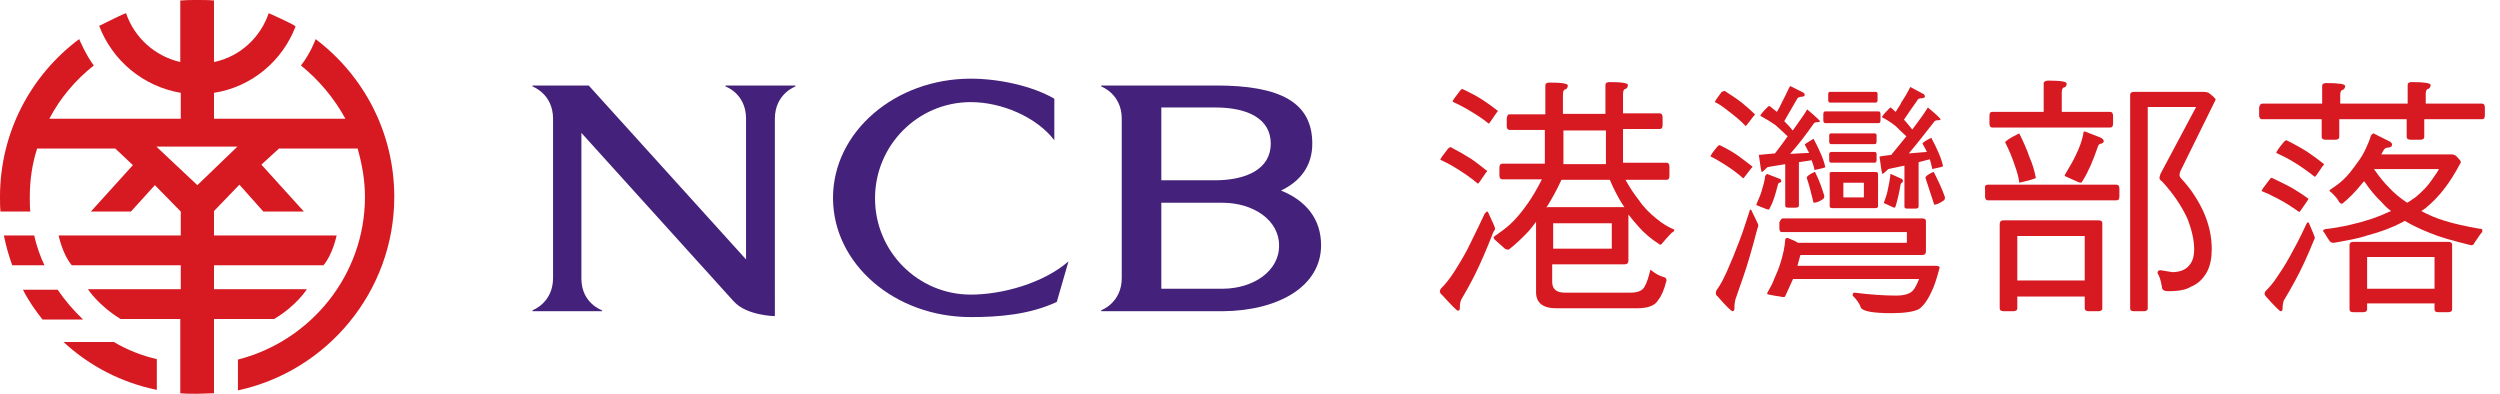
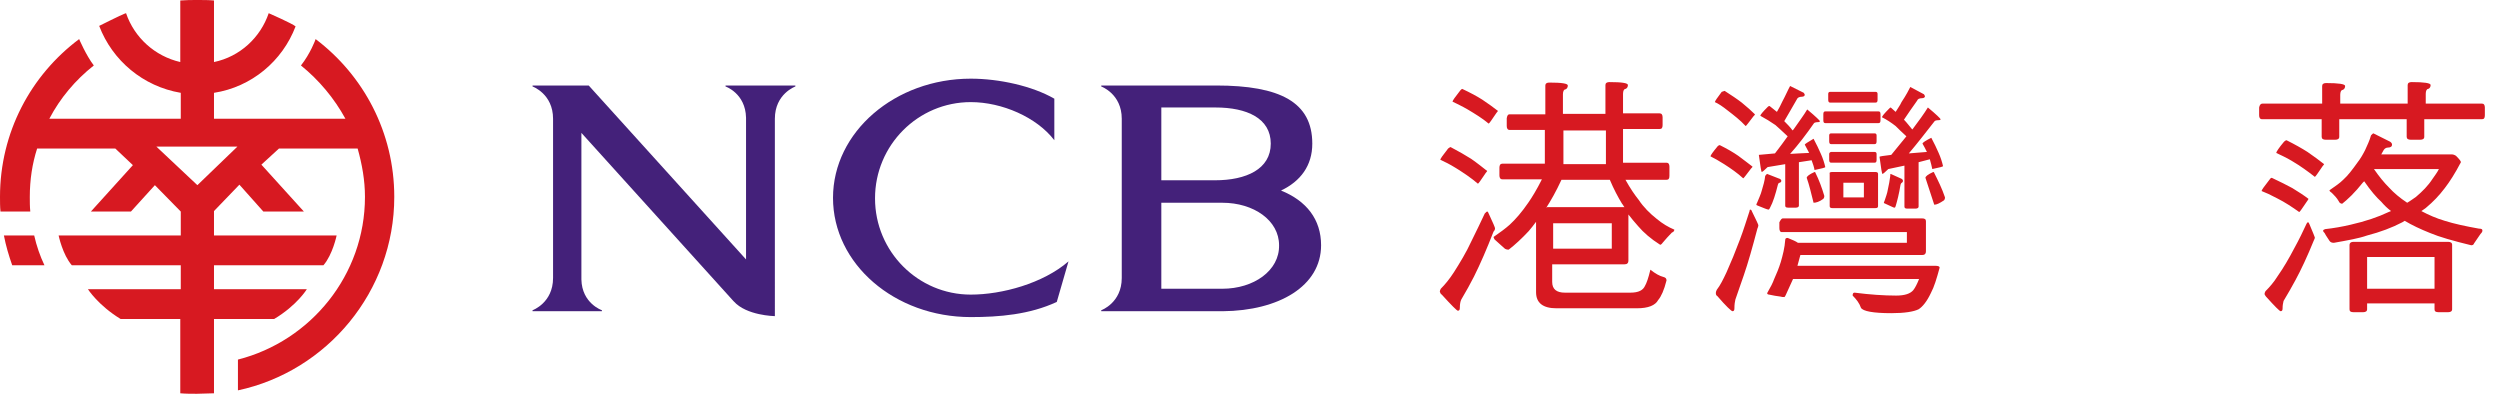
<svg xmlns="http://www.w3.org/2000/svg" version="1.1" id="Layer_1" x="0px" y="0px" viewBox="0 0 511.7 80.7" style="enable-background:new 0 0 511.7 80.7;" xml:space="preserve">
  <style type="text/css">
	.st0{fill:#44217A;}
	.st1{fill:#D71921;}
</style>
  <g>
    <path class="st0" d="M157.6,17.5L157.6,17.5l-3.9,0v0h-5.2v0.2c0,0,4.1,1.4,4.2,6.4v29l-32.2-35.6h-6.4h-3.9H109v0.2   c0,0,4.2,1.5,4.2,6.6v32.6c0,5.1-4.2,6.6-4.2,6.6v0.2h4.2h0.9h3.9h1h4.2v-0.2c0,0-4.1-1.4-4.2-6.3v-30l31.1,34.4c0,0,0,0,0,0   l0.1,0.1h0c2.6,2.9,8.3,3,8.3,3l0,0l0.1,0V24.3c0-5.1,4.2-6.6,4.2-6.6v-0.2L157.6,17.5L157.6,17.5z" />
    <path class="st0" d="M270.4,50.2c0-5.3-3-9.1-8.2-11.2c4-1.9,6.4-5.1,6.4-9.6c0-8.5-6.6-11.9-19.7-11.9v0h-11.2v0h-7.2h-0.9h-4.2   v0.2c0,0,4.2,1.5,4.2,6.6v32.6c0,5.1-4.2,6.6-4.2,6.6v0.2h5.2v0h6.3h0.9h12.5v0C261.7,63.6,270.4,58.6,270.4,50.2 M248.8,22   L248.8,22c6.4,0,11.3,2.2,11.3,7.4c0,5.2-5,7.5-11.4,7.5h-11V22H248.8z M250.2,59.1L250.2,59.1l-12.5,0V41.5h12.5v0   c6.4,0,11.6,3.6,11.6,8.7C261.9,55.4,256.6,59.1,250.2,59.1" />
    <path class="st0" d="M198.7,60.3c-10.8,0-19.6-8.8-19.6-19.7c0-10.9,8.8-19.7,19.6-19.7c6.4,0,13.5,3.1,17.1,7.8v-8.5   c-4.5-2.6-11.3-4.1-17.1-4.1c-15.5,0-28.2,10.9-28.2,24.4c0,13.5,12.6,24.4,28.2,24.4c5.8,0,12-0.5,17.6-3.1l2.4-8.3   C213.5,58,205.1,60.3,198.7,60.3" />
-     <path class="st1" d="M23.3,70H13c5.3,4.9,11.8,8.3,19.1,9.8v-6.3C29,72.8,26,71.6,23.3,70" />
-     <path class="st1" d="M11.8,59.3H4.7c1.1,2.2,2.5,4.2,4,6.1l8.3,0C15.1,63.6,13.3,61.5,11.8,59.3" />
    <path class="st1" d="M61.6,13.4c3.7,3,6.8,6.7,9.1,10.9H43.8V19c7.7-1.2,14-6.5,16.7-13.6C59.8,4.8,55,2.7,55,2.7   c-1.7,5-5.9,8.9-11.2,10V0.1C42.7,0,41.6,0,40.4,0c-1.2,0-2.3,0-3.5,0.1l0,12.6c-5.2-1.2-9.4-5-11.1-10l-0.3,0.1   c-0.6,0.2-5.2,2.5-5.2,2.5C23,12.4,29.3,17.7,37,19l0,5.3H10.1c2.2-4.2,5.3-7.9,9.1-10.9c-1.6-2.1-3-5.4-3-5.4   C6.3,15.4,0,27.1,0,40.3c0,1,0,2,0.1,3h6.1c-0.1-1-0.1-2-0.1-3c0-3.5,0.5-6.8,1.5-9.9h16l3.6,3.4l-8.6,9.5l8.2,0l4.9-5.4l5.3,5.4   v4.9H12c0,0,0.8,3.9,2.7,6.1h22.3v4.9H18c0,0,2.1,3.3,6.7,6.1h12.2v15.2c1.1,0.1,2.3,0.1,3.4,0.1c1.2,0,2.3-0.1,3.5-0.1l0-15.2   h12.3c4.7-2.8,6.7-6.1,6.7-6.1h-19v-4.9h22.4c1.9-2.2,2.7-6.1,2.7-6.1H43.8v-5l5.2-5.4l4.9,5.5l8.3,0l-8.7-9.6l3.6-3.3h16.1   c0.9,3.2,1.5,6.5,1.5,9.9c0,16-11.1,29.5-26,33.3l0,6.3C66.9,76,80.7,59.7,80.7,40.3c0-13.2-6.3-24.9-16.1-32.3   C64.6,8.1,63.5,11,61.6,13.4 M40.4,37.9L32,30h16.6L40.4,37.9z" />
    <path class="st1" d="M7,48.2H0.8c0.4,2.1,1,4.1,1.7,6.1l6.6,0C8.2,52.4,7.5,50.4,7,48.2" />
    <path class="st1" d="M60.5,5.7C60.5,5.8,60.5,5.8,60.5,5.7L60.5,5.7L60.5,5.7z" />
  </g>
  <g>
    <path class="st1" d="M296.9,30.1c1.7,0.9,3.1,1.7,4.2,2.4c1.3,0.9,2.4,1.8,3.3,2.5c0,0-0.1,0.2-0.3,0.4c-1,1.5-1.5,2.2-1.6,2.2   c-1.4-1.2-2.9-2.2-4.5-3.2c-1.3-0.8-2.3-1.3-3.2-1.7c0-0.2,0.5-0.9,1.6-2.3C296.7,30.2,296.8,30.1,296.9,30.1z M304.4,43.3   c0.1,0,0.2,0.1,0.3,0.4c0.9,1.9,1.3,2.9,1.3,3c0,0.3-0.1,0.5-0.3,0.7c-1.4,3.6-2.7,6.6-4,9.2c-0.7,1.4-1.6,3-2.6,4.7   c-0.2,0.4-0.3,1-0.3,1.7c0,0.4-0.1,0.6-0.4,0.6c-0.2,0-1.3-1.1-3.3-3.3c-0.2-0.1-0.3-0.3-0.4-0.6c0-0.2,0.1-0.4,0.2-0.6   c0.9-0.9,1.8-2,2.7-3.4c1.2-1.9,2.5-4,3.6-6.4c1-2,1.9-3.9,2.7-5.6C304.2,43.4,304.3,43.3,304.4,43.3z M299.3,18.2   c1.7,0.8,3,1.5,4.1,2.2c1.2,0.8,2.3,1.6,3.2,2.3c0,0-0.1,0.2-0.3,0.4c-1,1.5-1.5,2.2-1.6,2.2c-1.3-1.1-2.8-2-4.3-2.9   c-1.2-0.7-2.3-1.2-3.1-1.6c0-0.2,0.5-0.9,1.6-2.3C299.1,18.3,299.2,18.2,299.3,18.2z M309,23.4h7.3v-5.9c0-0.4,0.3-0.6,0.8-0.6   c2.6,0,3.8,0.2,3.8,0.6c0,0.4-0.2,0.7-0.5,0.8c-0.3,0-0.5,0.4-0.5,1v4h8.7v-5.9c0-0.4,0.3-0.6,0.8-0.6c2.6,0,3.8,0.2,3.8,0.6   c0,0.4-0.2,0.7-0.5,0.8c-0.3,0-0.5,0.4-0.5,1v4h7.5c0.4,0,0.6,0.3,0.6,0.8v1.6c0,0.6-0.2,0.8-0.6,0.8h-7.5v6.9h8.9   c0.4,0,0.6,0.3,0.6,0.8V36c0,0.6-0.2,0.8-0.6,0.8h-8.4c1,1.8,1.9,3.1,2.7,4.1c1,1.5,2.3,2.8,3.7,3.9c1.2,1,2.4,1.7,3.6,2.2   c0,0.3-0.2,0.5-0.5,0.6c-0.7,0.7-1.3,1.4-1.9,2.1c-0.2,0.3-0.4,0.4-0.5,0.4c-1.9-1.2-3.4-2.5-4.5-3.8c-0.7-0.8-1.4-1.6-2-2.4v9.4   c0,0.6-0.3,0.8-0.8,0.8h-14.8v3.6c0,1.5,0.9,2.2,2.6,2.2h13.4c1.7,0,2.6-0.5,3-1.4c0.3-0.5,0.7-1.6,1.1-3.3c1,0.8,1.9,1.3,2.7,1.5   c0.4,0.1,0.6,0.3,0.6,0.7c-0.5,2-1.1,3.3-1.7,4c-0.6,1.1-2,1.7-4.4,1.7h-16.4c-2.8,0-4.2-1.1-4.2-3.3V45.4c-0.5,0.7-1,1.3-1.5,1.9   c-1.4,1.5-2.8,2.8-4.1,3.8c-0.4,0-0.7-0.1-0.9-0.3c-0.7-0.6-1.3-1.2-2-1.8c-0.1-0.2-0.2-0.4-0.2-0.5c1.3-0.9,2.4-1.7,3.3-2.5   c1.2-1.1,2.5-2.6,3.8-4.5c0.7-1,1.7-2.6,2.8-4.8h-8.1c-0.4,0-0.6-0.3-0.6-0.8v-1.6c0-0.5,0.2-0.8,0.6-0.8h8.7v-6.9H309   c-0.4,0-0.6-0.3-0.6-0.8v-1.6C308.5,23.7,308.6,23.4,309,23.4z M316.5,42.5c0.1,0,0.1-0.1,0.2-0.1h15.8c-0.2-0.2-0.3-0.5-0.5-0.7   c-0.8-1.3-1.7-3-2.5-4.9h-9.9C318.5,39.2,317.4,41.1,316.5,42.5z M317.9,45.7v5.2h12v-5.2H317.9z M320,33.6h8.7v-6.9H320V33.6z" />
    <path class="st1" d="M352,29.7c1.6,0.8,2.8,1.5,3.8,2.2c1.1,0.8,2.1,1.6,2.9,2.2c0,0.1-0.1,0.2-0.3,0.4c-1,1.3-1.5,2-1.6,2   c-1.2-1.1-2.5-2-3.9-2.9c-1.1-0.7-2-1.2-2.8-1.6c0-0.2,0.5-0.9,1.5-2.1C351.7,29.8,351.9,29.7,352,29.7z M353,18.6   c1.4,0.9,2.6,1.7,3.5,2.4c1.1,0.9,2,1.7,2.7,2.4c0,0.1-0.1,0.2-0.3,0.4c-1,1.3-1.5,2-1.6,2c-1.1-1.2-2.4-2.2-3.7-3.2   c-1-0.8-1.9-1.4-2.6-1.7c0-0.2,0.5-0.9,1.4-2.1C352.8,18.7,352.9,18.6,353,18.6z M358.2,42.9c0.2,0,0.3,0.1,0.4,0.4   c0.9,1.8,1.3,2.7,1.3,2.8c0,0.2-0.1,0.5-0.2,0.7c-1,3.8-1.9,7-2.8,9.6c-0.5,1.5-1.1,3.1-1.7,4.9c-0.1,0.4-0.2,1-0.2,1.8   c0,0.4-0.1,0.6-0.4,0.6c-0.2,0-1.3-1-3.1-3.1c-0.2-0.1-0.3-0.3-0.3-0.6c0-0.3,0.1-0.5,0.2-0.7c0.7-0.9,1.3-2.1,2-3.6   c0.9-2,1.8-4.2,2.7-6.6c0.8-2.1,1.4-4.1,2-5.9C358.1,43,358.2,42.9,358.2,42.9z M361.7,35.6l2.3,0.9c0.4,0.1,0.6,0.3,0.6,0.5   c0,0.2-0.1,0.3-0.3,0.4c-0.2,0-0.3,0.1-0.4,0.4c-0.5,2-1,3.6-1.6,4.7c-0.1,0.2-0.2,0.4-0.3,0.4c-0.2,0-0.4-0.1-0.7-0.2   c-0.5-0.2-1-0.4-1.5-0.6c-0.2-0.1-0.3-0.1-0.3-0.2c0-0.1,0-0.2,0.1-0.3c0.4-1,0.8-1.8,1-2.6c0.3-1,0.6-2,0.7-3   C361.6,35.7,361.6,35.6,361.7,35.6z M366.4,17.6l2.8,1.4c0.1,0.2,0.2,0.3,0.2,0.4c0,0.2-0.2,0.4-0.6,0.4c-0.5,0-0.9,0.2-1,0.5   c-0.9,1.6-1.8,3.1-2.6,4.5c0.6,0.6,1.2,1.2,1.7,1.9c0.1-0.1,0.1-0.1,0.2-0.2c1.1-1.6,2.1-2.9,2.8-4.1c1.8,1.5,2.6,2.3,2.6,2.4   c0,0.1-0.1,0.2-0.4,0.2c-0.4,0-0.7,0.1-0.8,0.2c-1.6,2.3-3.2,4.4-4.9,6.3c1.1-0.1,2.4-0.1,3.9-0.2c-0.3-0.6-0.6-1.1-0.9-1.7   c0-0.1,0.6-0.5,1.8-1.2c0.6,1.1,1.1,2.2,1.5,3.1c0.4,0.9,0.7,1.8,0.9,2.7c0,0.1-0.7,0.3-2.2,0.6c-0.1-0.6-0.3-1.2-0.6-2l-2.6,0.4   v8.9c0,0.2-0.2,0.4-0.6,0.4h-1.6c-0.4,0-0.6-0.1-0.6-0.4v-8.5l-3.6,0.6c-0.7,0.7-1.1,1-1.2,1c-0.1,0-0.3-1.2-0.6-3.5   c0,0,1.1-0.1,3.3-0.3c1-1.3,1.9-2.5,2.6-3.5c-1.1-1-1.9-1.8-2.5-2.3c-1-0.7-2-1.3-3.1-1.9c0-0.2,0.5-0.8,1.5-1.8   c0.1-0.1,0.2-0.2,0.4-0.2c0.5,0.4,1,0.8,1.5,1.2c0.4-0.7,0.8-1.4,1.1-2.1C365.5,19.5,366,18.3,366.4,17.6z M364.9,44.7h28.5   c0.6,0,0.8,0.2,0.8,0.6v6.1c0,0.6-0.3,0.8-0.8,0.8h-24.9c-0.2,0.8-0.4,1.5-0.6,2.2h28.1c0.7,0,1,0.1,1,0.4   c-0.6,2.2-1.1,3.9-1.8,5.2c-0.8,1.7-1.7,2.8-2.5,3.3c-1,0.5-2.9,0.8-5.6,0.8c-3.7,0-5.8-0.4-6.2-1.1c-0.3-0.9-0.9-1.7-1.7-2.5   c0-0.4,0.1-0.6,0.4-0.6c3.1,0.4,6,0.6,8.5,0.6c1.8,0,2.9-0.4,3.5-1.1c0.4-0.5,0.8-1.3,1.2-2.3h-25.8c-0.5,1.1-1,2.2-1.5,3.3   c-0.1,0.2-0.2,0.4-0.3,0.4c-0.3,0-0.5,0-0.8-0.1c-0.7-0.1-1.5-0.2-2.3-0.4c-0.2,0-0.4-0.1-0.4-0.3c0.7-1.2,1.2-2.2,1.4-2.8   c0.5-1.1,1-2.3,1.4-3.6c0.4-1.4,0.8-2.9,0.9-4.5c0-0.3,0.2-0.4,0.5-0.4c1,0.4,1.7,0.7,2.1,1h22.3v-2.2h-25.7   c-0.2,0-0.4-0.3-0.4-0.8v-1.2C364.5,44.9,364.7,44.7,364.9,44.7z M371.4,35.2c0.1,0,0.2,0.1,0.2,0.2c0.7,1.4,1.3,3,1.8,4.7   c0,0.3-0.1,0.5-0.2,0.6c-0.8,0.6-1.5,0.8-2,0.8c-0.5-2-0.9-3.7-1.4-5.1C369.8,36.1,370.3,35.7,371.4,35.2z M373.6,22.8h10.9   c0.3,0,0.4,0.2,0.4,0.6v1.2c0,0.4-0.1,0.6-0.4,0.6h-10.9c-0.3,0-0.4-0.2-0.4-0.6v-1.2C373.2,23,373.3,22.8,373.6,22.8z M374.6,18.8   h9.3c0.2,0,0.4,0.1,0.4,0.4v1.2c0,0.4-0.1,0.6-0.4,0.6h-9.3c-0.3,0-0.4-0.2-0.4-0.6v-1.2C374.2,18.9,374.4,18.8,374.6,18.8z    M374.8,27.3h8.9c0.2,0,0.4,0.1,0.4,0.4v1.2c0,0.4-0.1,0.6-0.4,0.6h-8.9c-0.3,0-0.4-0.2-0.4-0.6v-1.2   C374.4,27.4,374.6,27.3,374.8,27.3z M374.8,31.1h8.9c0.2,0,0.4,0.1,0.4,0.4v1.2c0,0.4-0.1,0.6-0.4,0.6h-8.9c-0.3,0-0.4-0.2-0.4-0.6   v-1.2C374.4,31.3,374.6,31.1,374.8,31.1z M375.1,35.2h8.7c0.4,0,0.6,0.1,0.6,0.4v6.6c0,0.3-0.2,0.4-0.6,0.4h-8.7   c-0.4,0-0.6-0.1-0.6-0.4v-6.6C374.4,35.3,374.6,35.2,375.1,35.2z M381.5,40.4v-3h-4.2v3H381.5z M391,17.8l2.8,1.5   c0.1,0.2,0.2,0.3,0.2,0.4c0,0.2-0.2,0.4-0.6,0.4c-0.6,0-0.9,0.2-1,0.5c-1,1.4-1.9,2.7-2.7,3.9c0.6,0.6,1.1,1.3,1.7,2   c0,0,0.1-0.1,0.1-0.1c1.2-1.6,2.3-3.1,3.1-4.4c1.7,1.4,2.6,2.3,2.6,2.4c0,0.1-0.1,0.2-0.4,0.2c-0.5,0-0.8,0.1-0.9,0.3   c-1.8,2.3-3.5,4.5-5.2,6.5c1.1-0.1,2.3-0.2,3.7-0.3c-0.3-0.6-0.6-1.2-0.9-1.7c0-0.2,0.6-0.6,1.8-1.2c0.6,1.1,1.1,2.2,1.5,3.1   c0.4,0.9,0.7,1.8,0.9,2.7c0,0.1-0.7,0.3-2.2,0.6c-0.1-0.6-0.3-1.2-0.5-2l-2.3,0.6v9.1c0,0.2-0.2,0.4-0.6,0.4h-1.7   c-0.4,0-0.6-0.1-0.6-0.4v-8.4l-3.3,0.7c-0.7,0.7-1.1,1-1.2,1s-0.3-1.2-0.6-3.5c0-0.1,0.8-0.2,2.4-0.4c1.2-1.5,2.2-2.7,3.1-3.8   c-1-0.9-1.7-1.6-2.2-2.1c-0.9-0.7-1.8-1.3-2.8-1.8c0-0.2,0.5-0.8,1.5-1.8c0.1-0.1,0.2-0.2,0.3-0.2c0.3,0.3,0.7,0.6,1,0.9   c0.4-0.7,0.9-1.3,1.2-2C390.2,19.4,390.7,18.4,391,17.8z M387,35.6l2,0.9c0.3,0.1,0.5,0.3,0.5,0.5c0,0.2-0.1,0.3-0.2,0.4   c-0.1,0-0.2,0.1-0.3,0.4c-0.3,1.9-0.7,3.4-1,4.4c-0.1,0.2-0.1,0.3-0.2,0.3c-0.2,0-0.4-0.1-0.6-0.2c-0.4-0.2-0.9-0.4-1.3-0.6   c-0.2-0.1-0.3-0.1-0.3-0.2c0-0.1,0-0.2,0.1-0.3c0.3-0.9,0.6-1.7,0.7-2.4c0.2-0.9,0.4-1.9,0.5-2.8C386.9,35.7,386.9,35.6,387,35.6z    M395.7,35.2c0.1,0,0.2,0.1,0.2,0.2c0.8,1.6,1.6,3.2,2.2,5c0,0.3-0.1,0.5-0.2,0.6c-0.9,0.6-1.5,0.9-2,0.9c-0.7-2.2-1.3-4-1.8-5.5   C394.1,36.1,394.6,35.7,395.7,35.2z" />
-     <path class="st1" d="M406.9,37.8h26.3c0.4,0,0.6,0.3,0.6,0.8v1.6c0,0.6-0.2,0.8-0.6,0.8h-26.3c-0.4,0-0.6-0.3-0.6-0.8v-1.6   C406.2,38.1,406.4,37.8,406.9,37.8z M419.2,16.5c2.6,0,3.8,0.2,3.8,0.6c0,0.5-0.2,0.7-0.5,0.8c-0.3,0-0.5,0.4-0.5,1v4h9.9   c0.4,0,0.6,0.3,0.6,0.8v1.6c0,0.6-0.2,0.8-0.6,0.8h-24.1c-0.4,0-0.6-0.3-0.6-0.8v-1.6c0-0.6,0.2-0.8,0.6-0.8h10.5v-5.9   C418.3,16.8,418.6,16.5,419.2,16.5z M410.1,45.1h19.4c0.6,0,0.8,0.2,0.8,0.6v17.4c0,0.4-0.3,0.6-0.8,0.6h-2c-0.5,0-0.8-0.2-0.8-0.6   v-2.4h-13.8v2.4c0,0.4-0.3,0.6-0.8,0.6h-2c-0.5,0-0.8-0.2-0.8-0.6V45.9C409.3,45.4,409.5,45.1,410.1,45.1z M413.3,27.3   c0.9,1.8,1.6,3.4,2.1,4.9c0.6,1.3,1,2.7,1.3,4.2c0,0.1-1.1,0.5-3.4,1c-0.1-1-0.4-2.1-0.9-3.5c-0.5-1.6-1.2-3.2-2-4.8   C410.5,28.9,411.4,28.2,413.3,27.3z M412.9,57.4h13.8v-9.1h-13.8V57.4z M426.7,26.9l3.1,1.2c0.5,0.2,0.8,0.5,0.8,0.8   c0,0.2-0.2,0.4-0.5,0.5c-0.3,0-0.6,0.2-0.7,0.6c-1,2.9-2,5.2-3,6.8c-0.2,0.4-0.4,0.6-0.5,0.6c-0.2,0-0.5-0.1-0.9-0.3   c-0.7-0.3-1.3-0.6-2-0.9c-0.3-0.1-0.4-0.2-0.4-0.3c0-0.1,0.1-0.2,0.2-0.4c0.9-1.5,1.6-2.7,2.1-3.8c0.7-1.4,1.2-2.8,1.5-4.2   C426.4,27.1,426.5,26.9,426.7,26.9z M439.6,21.8v41.3c0,0.4-0.3,0.6-0.8,0.6h-2c-0.6,0-0.8-0.2-0.8-0.6V19.4c0-0.4,0.3-0.6,0.8-0.6   h14.1c0.6,0,1.1,0.1,1.3,0.3c0.9,0.7,1.3,1.1,1.3,1.3L446.3,35c-0.1,0.3-0.2,0.6-0.2,0.8c0,0.2,0.1,0.5,0.4,0.8   c1.7,1.8,3.2,4,4.4,6.5c1.2,2.6,1.8,5.2,1.8,7.9c0,1.8-0.3,3.4-1,4.7c-0.8,1.4-1.8,2.4-3.3,3c-0.9,0.6-2.4,0.9-4.6,0.9   c-0.9,0-1.3-0.3-1.3-0.9c-0.2-1.2-0.5-2.2-0.9-2.8c0-0.4,0.2-0.6,0.6-0.6l2.4,0.4c1.6,0,2.8-0.5,3.5-1.4c0.7-0.8,1-1.9,1-3.3   c0-1.9-0.5-4-1.4-6.3c-1.2-2.6-2.9-5.1-5.2-7.6c-0.3-0.2-0.5-0.4-0.5-0.7c0-0.2,0.1-0.4,0.2-0.8l7.3-13.7H439.6z" />
    <path class="st1" d="M463.1,21.2h12.2v-3.6c0-0.4,0.3-0.6,0.8-0.6c2.6,0,3.9,0.2,3.9,0.6c0,0.4-0.2,0.7-0.5,0.8   c-0.3,0-0.5,0.4-0.5,1v1.8h13.8v-3.8c0-0.4,0.3-0.6,0.8-0.6c2.6,0,3.9,0.2,3.9,0.6c0,0.4-0.2,0.7-0.5,0.8c-0.3,0-0.5,0.4-0.5,1v2   H508c0.4,0,0.6,0.3,0.6,0.8v1.6c0,0.6-0.2,0.8-0.6,0.8h-11.8v3.6c0,0.4-0.3,0.6-0.8,0.6h-2c-0.5,0-0.8-0.2-0.8-0.6v-3.6h-13.8v3.6   c0,0.4-0.3,0.6-0.8,0.6h-2c-0.5,0-0.8-0.2-0.8-0.6v-3.6h-12.2c-0.4,0-0.6-0.3-0.6-0.8V22C462.5,21.5,462.7,21.2,463.1,21.2z    M465,36.4c1.7,0.8,3.1,1.5,4.2,2.1c1.3,0.8,2.4,1.5,3.3,2.2c0,0.1-0.1,0.2-0.3,0.5c-1,1.5-1.5,2.2-1.6,2.2c-1.4-1-2.9-2-4.5-2.8   c-1.3-0.7-2.4-1.2-3.2-1.5c0-0.2,0.5-0.9,1.6-2.3C464.7,36.5,464.8,36.4,465,36.4z M472.4,45.5c0.1,0,0.2,0.1,0.3,0.4   c0.7,1.7,1.1,2.6,1.1,2.7c0,0.2-0.1,0.4-0.2,0.6c-1.3,3.2-2.6,6-3.8,8.2c-0.7,1.3-1.5,2.7-2.4,4.2c-0.1,0.4-0.2,0.9-0.2,1.5   c0,0.4-0.1,0.6-0.4,0.6c-0.2,0-1.2-1-3-3c-0.1-0.1-0.2-0.3-0.3-0.5c0-0.2,0.1-0.4,0.2-0.6c0.8-0.8,1.7-1.8,2.5-3.1   c1.2-1.7,2.3-3.6,3.4-5.7c1-1.8,1.8-3.5,2.5-5C472.2,45.6,472.3,45.5,472.4,45.5z M468,28.7c1.8,0.9,3.2,1.7,4.3,2.4   c1.3,0.9,2.4,1.7,3.4,2.5c0,0-0.1,0.2-0.3,0.4c-1,1.5-1.5,2.2-1.6,2.2c-1.4-1.1-2.9-2.2-4.6-3.2c-1.3-0.8-2.5-1.3-3.3-1.7   c0-0.2,0.5-1,1.6-2.3C467.7,28.8,467.9,28.7,468,28.7z M485.8,27.3l3.4,1.7c0.3,0.2,0.4,0.4,0.4,0.6c0,0.4-0.3,0.6-0.8,0.6   c-0.4,0-0.7,0.2-0.9,0.5c-0.2,0.3-0.3,0.6-0.5,0.9h14.4c0.3,0,0.6,0.1,0.9,0.3c0.7,0.7,1,1.1,1,1.3c-1.2,2.3-2.3,4-3.3,5.3   c-1.2,1.6-2.5,2.9-3.7,3.9c-0.3,0.3-0.7,0.5-1.1,0.8c1.5,0.8,3.1,1.5,4.8,2c1.9,0.6,4.2,1.1,7,1.6c0.5,0,0.7,0.1,0.7,0.4   c0,0.2-0.1,0.4-0.4,0.7c-0.4,0.6-0.9,1.3-1.3,1.9c-0.1,0.3-0.3,0.4-0.6,0.4c-3.7-0.9-6.5-1.7-8.4-2.5c-2-0.8-3.7-1.6-5.2-2.5   c-0.2,0.1-0.3,0.2-0.5,0.3c-2.1,1.1-4.5,2-7.2,2.7c-1.7,0.6-4,1-6.8,1.5c-0.4,0-0.7-0.1-0.9-0.4c-0.3-0.5-0.7-1-1-1.6   c-0.2-0.2-0.3-0.3-0.3-0.5c0-0.1,0.1-0.2,0.4-0.3c1.8-0.2,3.5-0.5,5.2-0.9c3.1-0.7,5.7-1.6,7.8-2.6c0.2-0.1,0.3-0.1,0.5-0.2   c-0.8-0.6-1.4-1.2-2-1.9c-1-0.9-2.2-2.3-3.5-4.2c-0.1,0.1-0.2,0.2-0.3,0.3c-0.8,1-1.5,1.8-2.3,2.6c-0.8,0.8-1.4,1.3-1.9,1.7   c-0.3,0-0.6-0.2-0.7-0.5c-0.4-0.7-0.9-1.2-1.4-1.7c-0.3-0.2-0.5-0.4-0.5-0.5c0-0.1,0.1-0.1,0.2-0.2c1-0.7,1.9-1.3,2.6-2   c1-0.9,1.9-2.1,2.9-3.5c0.7-0.9,1.2-1.8,1.6-2.6c0.4-0.9,0.9-1.9,1.2-3C485.6,27.4,485.7,27.3,485.8,27.3z M481.7,49.5h19.4   c0.5,0,0.8,0.2,0.8,0.6v13.2c0,0.4-0.3,0.6-0.8,0.6h-2c-0.6,0-0.8-0.2-0.8-0.6v-1.2h-13.8v1.2c0,0.4-0.3,0.6-0.8,0.6h-2   c-0.6,0-0.8-0.2-0.8-0.6V50.2C480.9,49.7,481.2,49.5,481.7,49.5z M484.5,59.1h13.8v-6.5h-13.8V59.1z M485.9,34.6   c1.1,1.6,2.1,2.8,3.1,3.8c1,1.1,2.2,2.1,3.7,3.1c0.7-0.4,1.2-0.8,1.8-1.2c1.3-1.1,2.5-2.3,3.4-3.7c0.4-0.6,0.9-1.2,1.3-2H485.9z" />
  </g>
</svg>